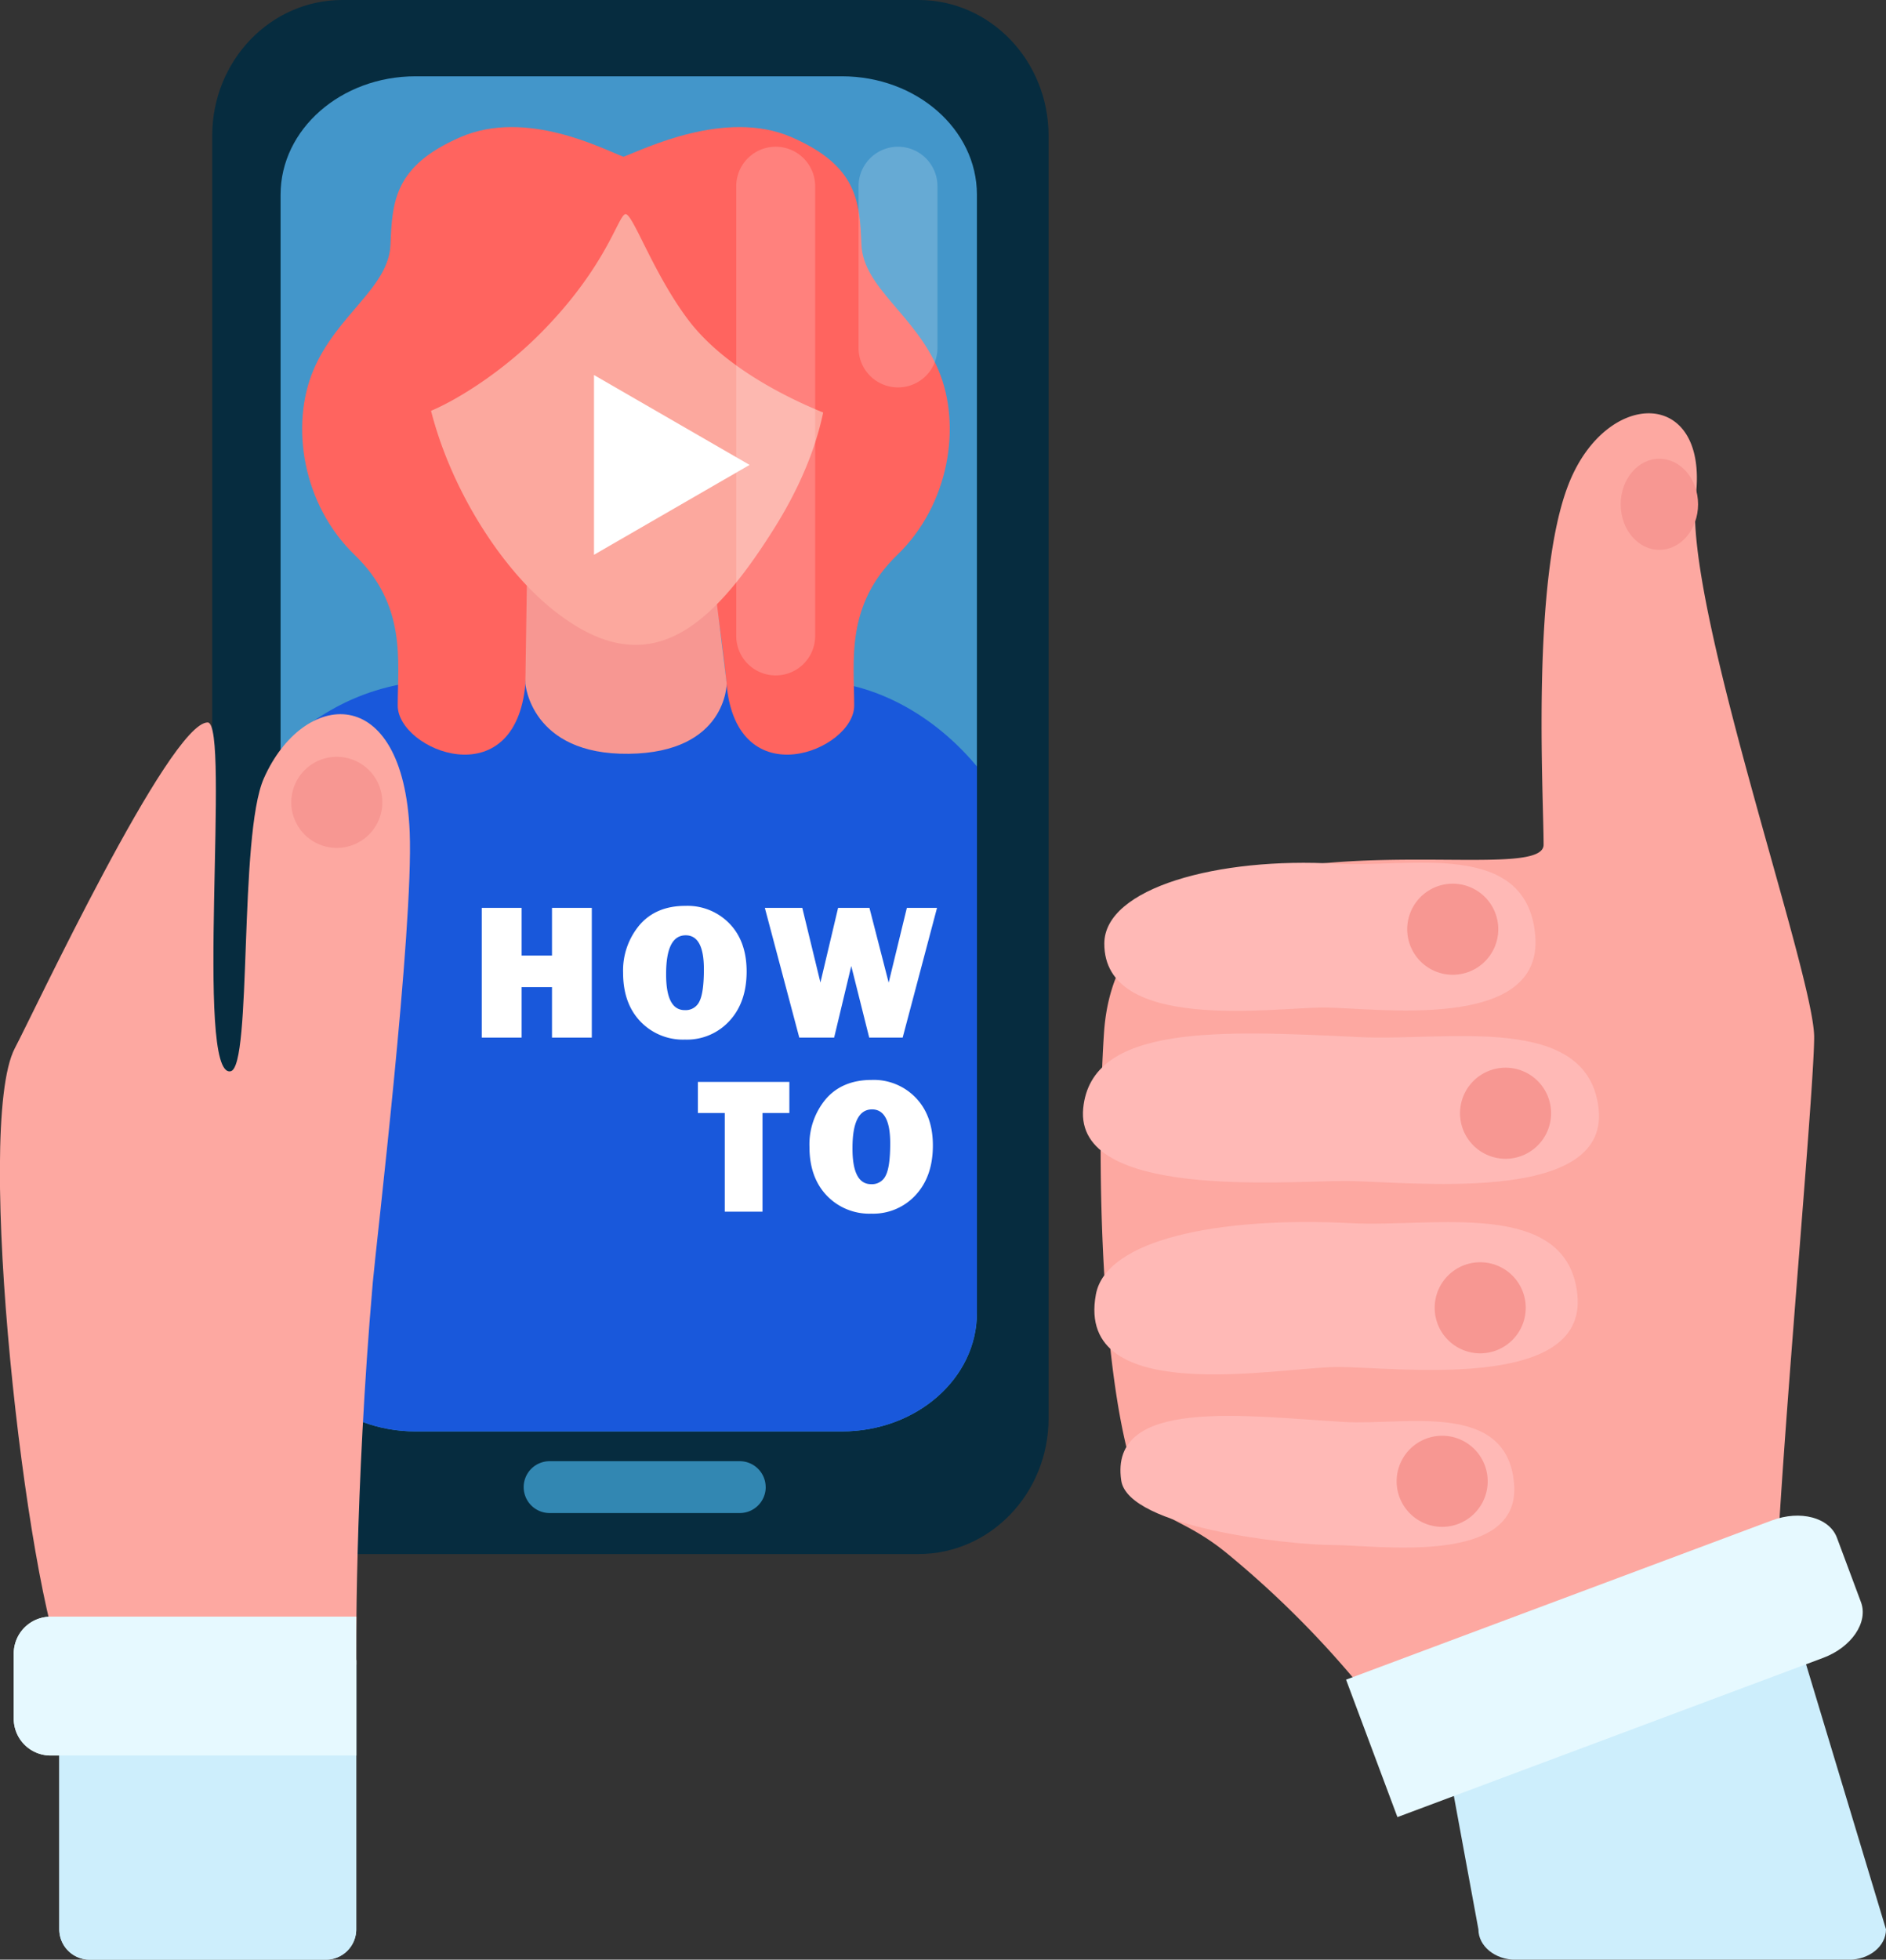
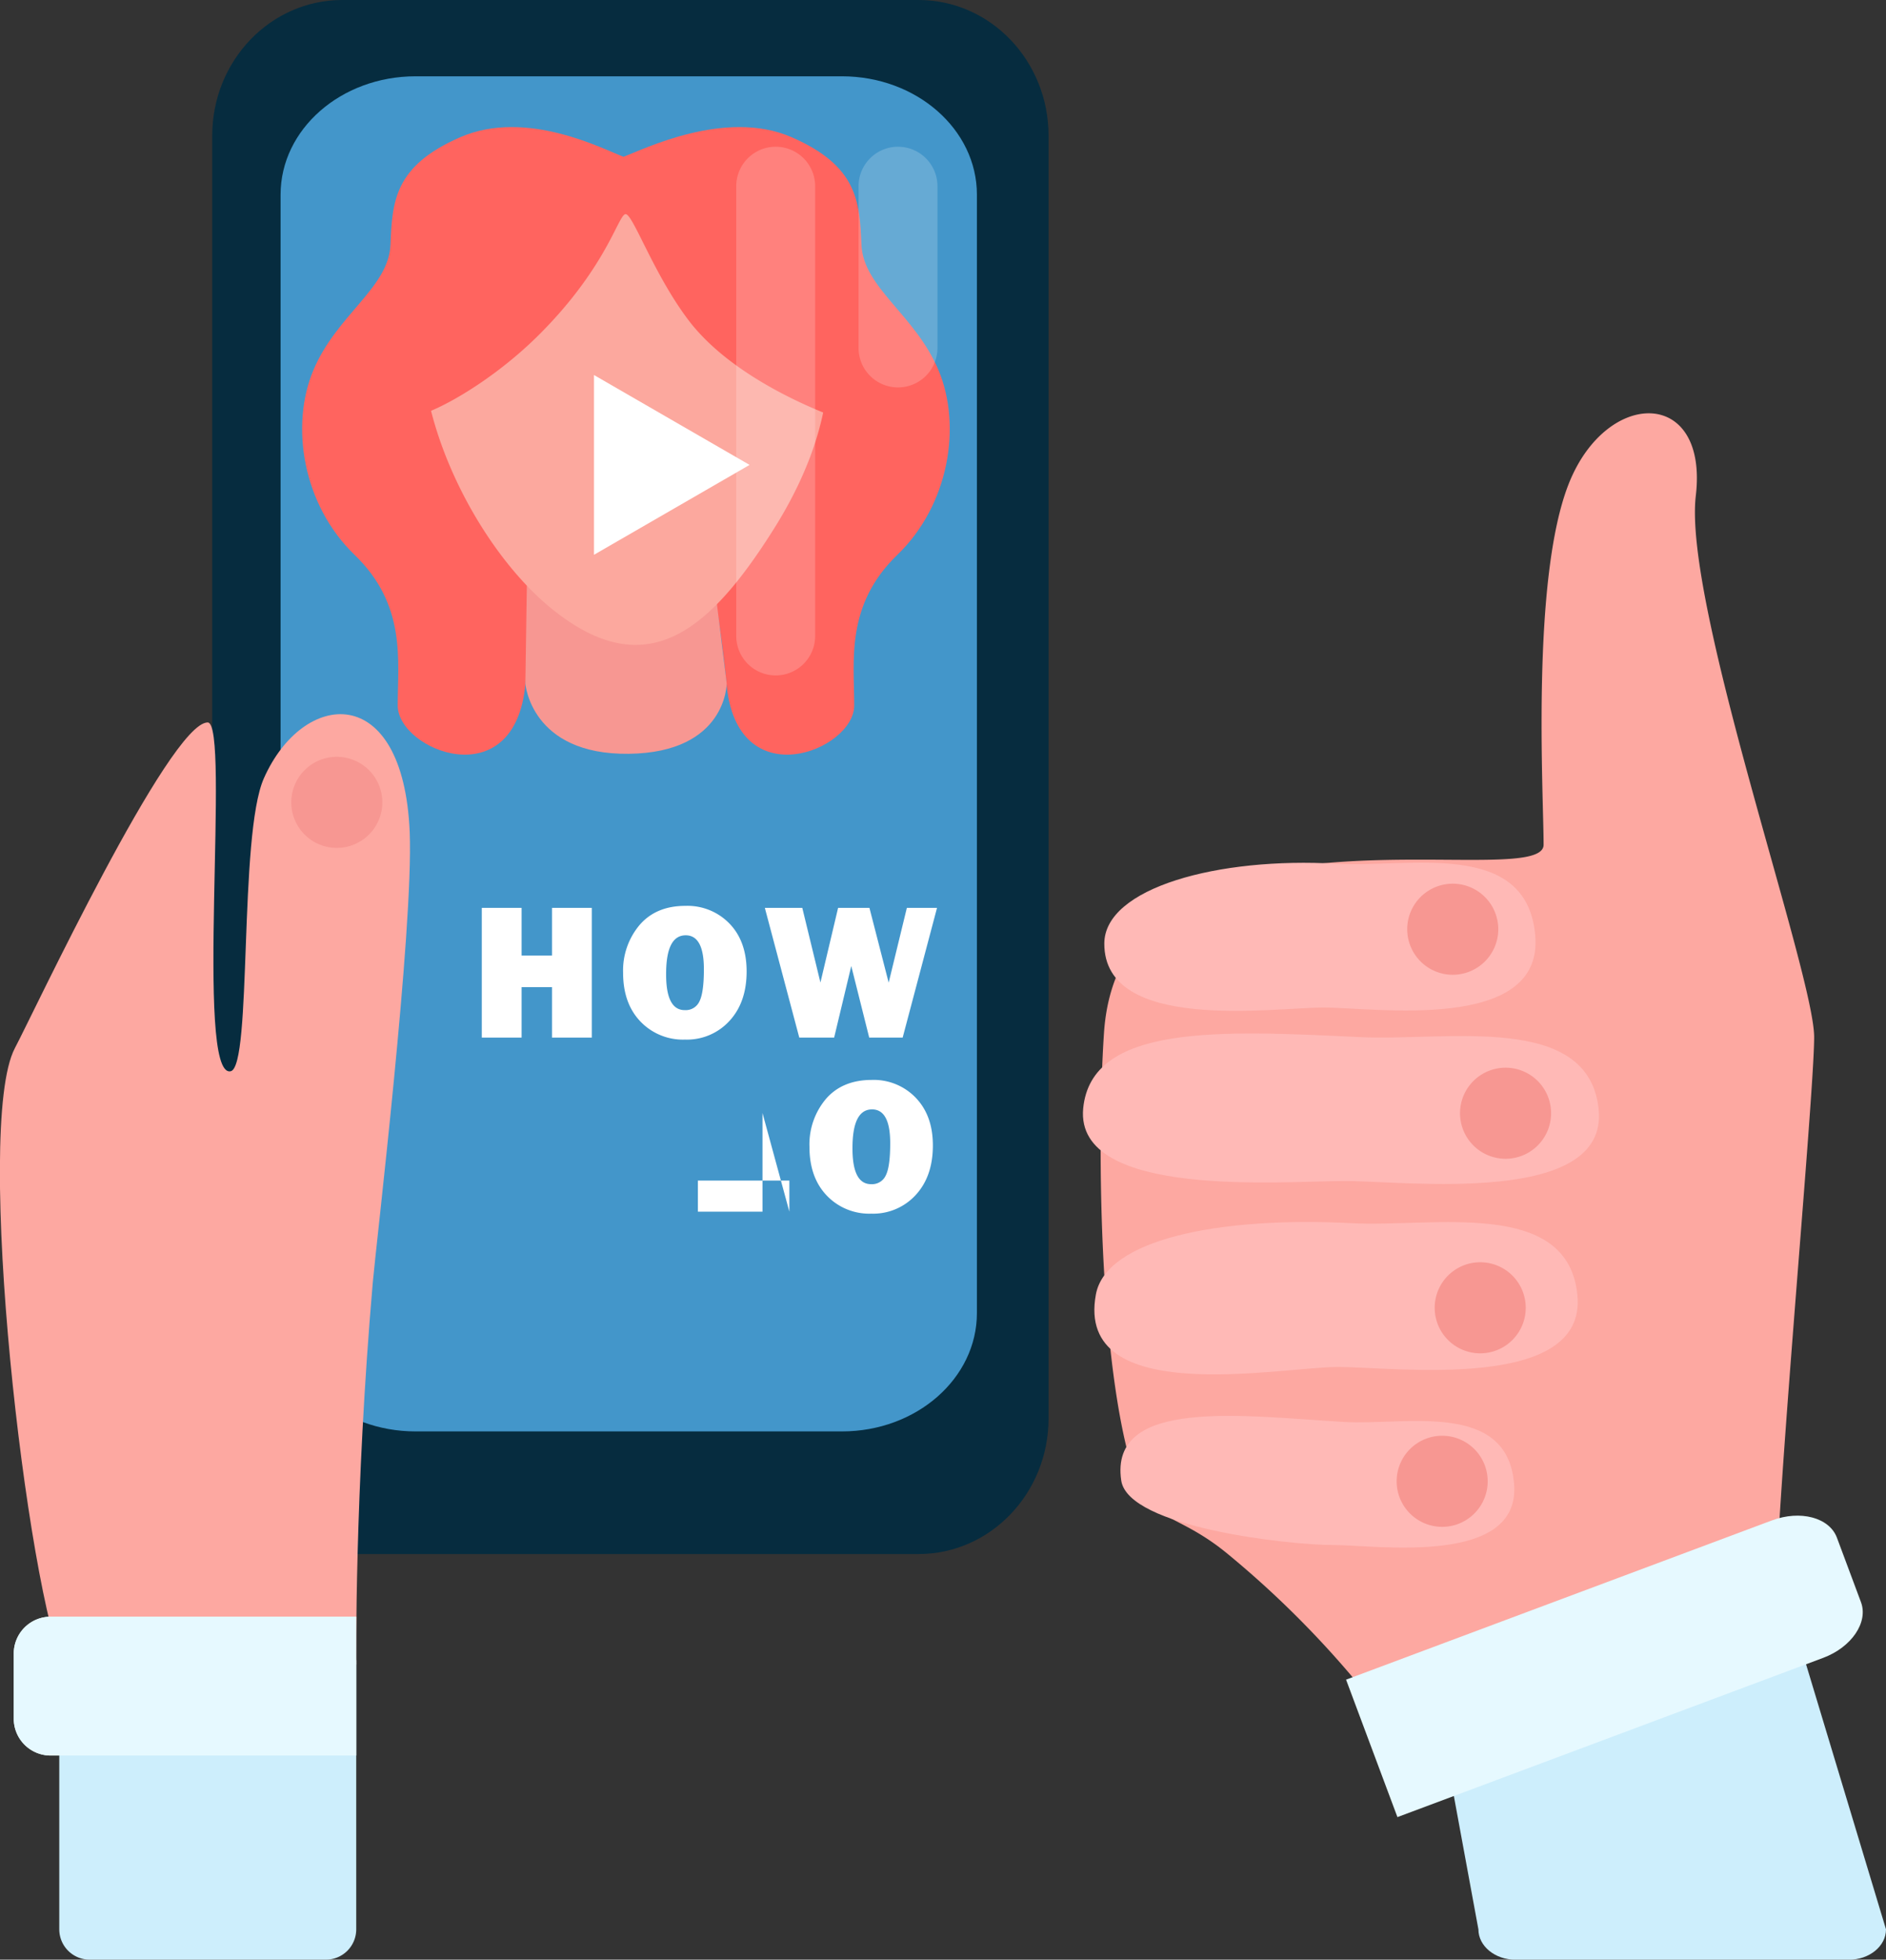
<svg xmlns="http://www.w3.org/2000/svg" id="Capa_1" data-name="Capa 1" viewBox="0 0 481.41 500">
  <rect x="0" y="0" width="481.41" height="500" fill="#333333" stroke="none" />
  <defs>
    <clipPath id="clip-path" transform="translate(-719.71 -289.67)">
      <path d="M934.63,654.89H825.77c-19,0-34.44-13.52-34.44-30.2V339.33c0-16.67,15.42-30.19,34.44-30.19H934.63c19,0,34.44,13.52,34.44,30.19V624.69C969.07,641.37,953.65,654.89,934.63,654.89Z" style="fill:none" />
    </clipPath>
  </defs>
  <path d="M954.17,686.18H807.08c-18.34,0-33.2-15.5-33.2-34.62V324.3c0-19.13,14.86-34.63,33.2-34.63H954.17c18.33,0,33.19,15.5,33.19,34.63V651.56C987.36,670.68,972.5,686.18,954.17,686.18Z" transform="translate(-719.71 -289.67)" style="fill:#062c3f" />
  <path d="M934.63,654.89H825.77c-19,0-34.44-13.52-34.44-30.2V339.33c0-16.67,15.42-30.19,34.44-30.19H934.63c19,0,34.44,13.52,34.44,30.19V624.69C969.07,641.37,953.65,654.89,934.63,654.89Z" transform="translate(-719.71 -289.67)" style="fill:#4396ca" />
-   <path d="M915.16,669.1a6.62,6.62,0,0,1-6.62,6.62H860a6.62,6.62,0,0,1-6.62-6.62h0a6.62,6.62,0,0,1,6.62-6.61h48.53a6.62,6.62,0,0,1,6.62,6.61Z" transform="translate(-719.71 -289.67)" style="fill:#3287b2" />
  <g style="clip-path:url(#clip-path)">
-     <rect x="55.62" y="173.62" width="207.97" height="199.05" rx="57.31" style="fill:#1958db" />
    <path d="M878.86,329.67c-5-1.83-24.71-12.35-41.64-5s-17.39,16.47-17.84,27.45-13.73,17.85-19.68,32-2.75,34.32,10.53,47.13,11,27,11,38.44,30,23.57,32.6-5.61,6.75-57.08,7.66-64.4c.5-4,27.49-29,32-46.67C897.33,338.07,878.86,329.67,878.86,329.67Z" transform="translate(-719.71 -289.67)" style="fill:#ff645f" />
    <path d="M878.86,329.67c5-1.83,26-12.35,42.89-5s17.39,16.47,17.85,27.45,13.72,17.85,19.67,32,2.75,34.32-10.52,47.13-11,27-11,38.44-30,23.57-32.61-5.61-10.74-57.54-11.66-64.86S878.86,329.67,878.86,329.67Z" transform="translate(-719.71 -289.67)" style="fill:#ff645f" />
    <path d="M854.23,436.42l-.42,27.66S855.18,482.3,880.2,482s25-17.93,25-17.93l-4-32.52Z" transform="translate(-719.71 -289.67)" style="fill:#f79792" />
    <path d="M860.81,445.21C884.7,464.33,900.66,450.83,917,425c19.47-30.7,19.59-61-4.3-80.14a55.41,55.41,0,0,0-77.88,8.64C815.74,377.37,836.92,426.09,860.81,445.21Z" transform="translate(-719.71 -289.67)" style="fill:#fca89e" />
    <path d="M824,395.56c1.43,2.05,19-6.18,33.41-20.59,17.38-17.39,20.13-30.66,22-30.66s7.12,15.25,16,27c12.81,16.93,39.8,25.62,39.8,25.62a38.15,38.15,0,0,0-1.83-29.74c-7.77-15.56-25.16-33.4-38.89-35.23s-21-1.37-32-.92-38.9,19.68-41.64,31.12S824,395.56,824,395.56Z" transform="translate(-719.71 -289.67)" style="fill:#ff645f" />
  </g>
  <path d="M736.5,716.56c-10-21-23.52-139.35-13-159.45C727.84,549,763,474,772.72,474c5.86,0-3.43,90.9,5.86,89,5.53-1.14,2-60.2,8.49-74.76,10-22.57,35.6-25.09,37.22,13.75,1,24.82-8.61,105.53-9.42,114.87-4.68,53.85-4.23,97.51-4.23,97.51Z" transform="translate(-719.71 -289.67)" style="fill:#fda8a1" />
  <path d="M817.3,494.39a11.62,11.62,0,1,1-11.62-11.62A11.62,11.62,0,0,1,817.3,494.39Z" transform="translate(-719.71 -289.67)" style="fill:#f79792" />
-   <path d="M734.84,713.24h75.8v68.68a7.74,7.74,0,0,1-7.74,7.75H742.59a7.75,7.75,0,0,1-7.75-7.75Z" transform="translate(-719.71 -289.67)" style="fill:#cdeefc" />
  <path d="M732.63,702.17h78v35.42h-78a9.41,9.41,0,0,1-9.41-9.41v-16.6A9.41,9.41,0,0,1,732.63,702.17Z" transform="translate(-719.71 -289.67)" style="fill:#e6f9ff" />
  <g style="opacity:0.19">
    <path d="M927.78,452A10.06,10.06,0,0,1,917.71,462h0A10.06,10.06,0,0,1,907.64,452V337.18a10.07,10.07,0,0,1,10.07-10.07h0a10.07,10.07,0,0,1,10.07,10.07Z" transform="translate(-719.71 -289.67)" style="fill:#fff" />
  </g>
  <g style="opacity:0.19">
    <path d="M959,378.45a10.07,10.07,0,0,1-10.07,10.07h0a10.07,10.07,0,0,1-10.07-10.07V337.18a10.07,10.07,0,0,1,10.07-10.07h0A10.07,10.07,0,0,1,959,337.18Z" transform="translate(-719.71 -289.67)" style="fill:#fff" />
  </g>
  <path d="M1173.07,705.35c-1.62-14.57,9.71-134.87,9.71-151.06s-33.45-110.59-30.21-138.11-22.66-27.51-32.37-3.23-6.48,79.3-6.48,92.25-107.89-16.72-112.21,48c-1.92,28.76-1.23,89.14,8.63,115.45,3.24,8.63,10.9,7.65,22.66,17.27a248.53,248.53,0,0,1,38.84,39.92Z" transform="translate(-719.71 -289.67)" style="fill:#fda8a1" />
  <path d="M734.84,713.24h75.8v68.68a7.74,7.74,0,0,1-7.74,7.75H742.59a7.75,7.75,0,0,1-7.75-7.75Z" transform="translate(-719.71 -289.67)" style="fill:#cdeefc" />
  <path d="M732.63,702.17h78v35.42h-78a9.41,9.41,0,0,1-9.41-9.41v-16.6A9.41,9.41,0,0,1,732.63,702.17Z" transform="translate(-719.71 -289.67)" style="fill:#e6f9ff" />
  <path d="M1180.62,714l-93.87,11.87,10.33,56.07c0,4.28,4.24,7.75,9.47,7.75h85.1c5.23,0,9.47-3.47,9.47-7.75Z" transform="translate(-719.71 -289.67)" style="fill:#cdeefc" />
  <path d="M1172,677.6l-108.7,40.63,13.11,35.07,108.7-40.64c7.23-2.71,11.54-9.07,9.62-14.21L1188.59,682C1186.66,676.86,1179.24,674.89,1172,677.6Z" transform="translate(-719.71 -289.67)" style="fill:#e6f9ff" />
  <path d="M1060.86,510.06c-30.16-1.78-59.21,6.14-59.27,20.33-.08,22.82,43.08,16.35,56,16.35s56.1,6.47,54-18.34S1079.2,511.13,1060.86,510.06Z" transform="translate(-719.71 -289.67)" style="fill:#ffb9b6" />
  <path d="M1066.85,554.29c-36.22-1.77-68.57-3.24-70.65,18.18C994,595.65,1047.41,591,1063,591s67.37,6.47,64.77-18.34S1088.87,555.37,1066.85,554.29Z" transform="translate(-719.71 -289.67)" style="fill:#ffb9b6" />
  <path d="M1064.85,601.77c-34.19-1.78-62.82,4.17-65.41,18.17-5.4,29.14,47.06,18.51,61.74,18.51s63.61,6.47,61.17-18.34S1085.65,602.85,1064.85,601.77Z" transform="translate(-719.71 -289.67)" style="fill:#ffb9b6" />
  <path d="M1062.78,652.48c-25.81-1.52-60-6.32-56.87,14.94,1.78,12,43,16.46,54.1,16.46s48,5.54,46.17-15.7S1078.48,653.4,1062.78,652.48Z" transform="translate(-719.71 -289.67)" style="fill:#ffb9b6" />
  <path d="M1102.15,526.76a11.62,11.62,0,1,1-11.62-11.62A11.62,11.62,0,0,1,1102.15,526.76Z" transform="translate(-719.71 -289.67)" style="fill:#f79792" />
  <path d="M1115.63,573.72A11.62,11.62,0,1,1,1104,562.09,11.61,11.61,0,0,1,1115.63,573.72Z" transform="translate(-719.71 -289.67)" style="fill:#f79792" />
  <path d="M1109.16,623.35a11.62,11.62,0,1,1-11.62-11.62A11.62,11.62,0,0,1,1109.16,623.35Z" transform="translate(-719.71 -289.67)" style="fill:#f79792" />
  <path d="M1099.45,667.58A11.62,11.62,0,1,1,1087.83,656,11.62,11.62,0,0,1,1099.45,667.58Z" transform="translate(-719.71 -289.67)" style="fill:#f79792" />
-   <path d="M1153.15,418.34c0,6.42-4.42,11.62-9.88,11.62s-9.87-5.2-9.87-11.62,4.42-11.62,9.87-11.62S1153.15,411.92,1153.15,418.34Z" transform="translate(-719.71 -289.67)" style="fill:#f79792" />
  <polygon points="151.62 95.69 191.33 118.62 151.62 141.55 151.62 95.69" style="fill:#fff" />
  <path d="M870.77,521.31v33.1H860.61V541.53h-7.76v12.88H842.69v-33.1h10.16v12.17h7.76V521.31Z" transform="translate(-719.71 -289.67)" style="fill:#fff" />
  <path d="M894.55,554.92a15,15,0,0,1-11.38-4.63q-4.41-4.63-4.41-12.4A18,18,0,0,1,883,525.64q4.21-4.85,11.68-4.84a14.9,14.9,0,0,1,11.26,4.55c2.9,3,4.35,7.1,4.35,12.18q0,7.88-4.39,12.63A14.7,14.7,0,0,1,894.55,554.92Zm0-7.52a3.84,3.84,0,0,0,3.7-2.24q1.13-2.25,1.13-8.21,0-8.64-4.64-8.64-5,0-5,9.85Q889.7,547.4,894.5,547.4Z" transform="translate(-719.71 -289.67)" style="fill:#fff" />
  <path d="M958.89,521.31l-8.77,33.1h-8.54L937,536.15l-4.37,18.26h-8.9l-8.79-33.1h9.56l4.63,19.05,4.51-19.05h8l4.91,19.08,4.64-19.08Z" transform="translate(-719.71 -289.67)" style="fill:#fff" />
-   <path d="M914.34,573.65v25.17h-9.63V573.65h-6.86v-7.93H921.2v7.93Z" transform="translate(-719.71 -289.67)" style="fill:#fff" />
+   <path d="M914.34,573.65v25.17h-9.63h-6.86v-7.93H921.2v7.93Z" transform="translate(-719.71 -289.67)" style="fill:#fff" />
  <path d="M942.12,599.33a15,15,0,0,1-11.39-4.63q-4.4-4.63-4.4-12.39a18,18,0,0,1,4.21-12.26q4.2-4.83,11.67-4.84a14.86,14.86,0,0,1,11.26,4.56q4.37,4.56,4.36,12.17,0,7.89-4.39,12.64A14.71,14.71,0,0,1,942.12,599.33Zm0-7.52a3.84,3.84,0,0,0,3.69-2.24c.76-1.5,1.13-4.23,1.13-8.21q0-8.62-4.63-8.63-5,0-5,9.84Q937.27,591.81,942.07,591.81Z" transform="translate(-719.71 -289.67)" style="fill:#fff" />
</svg>